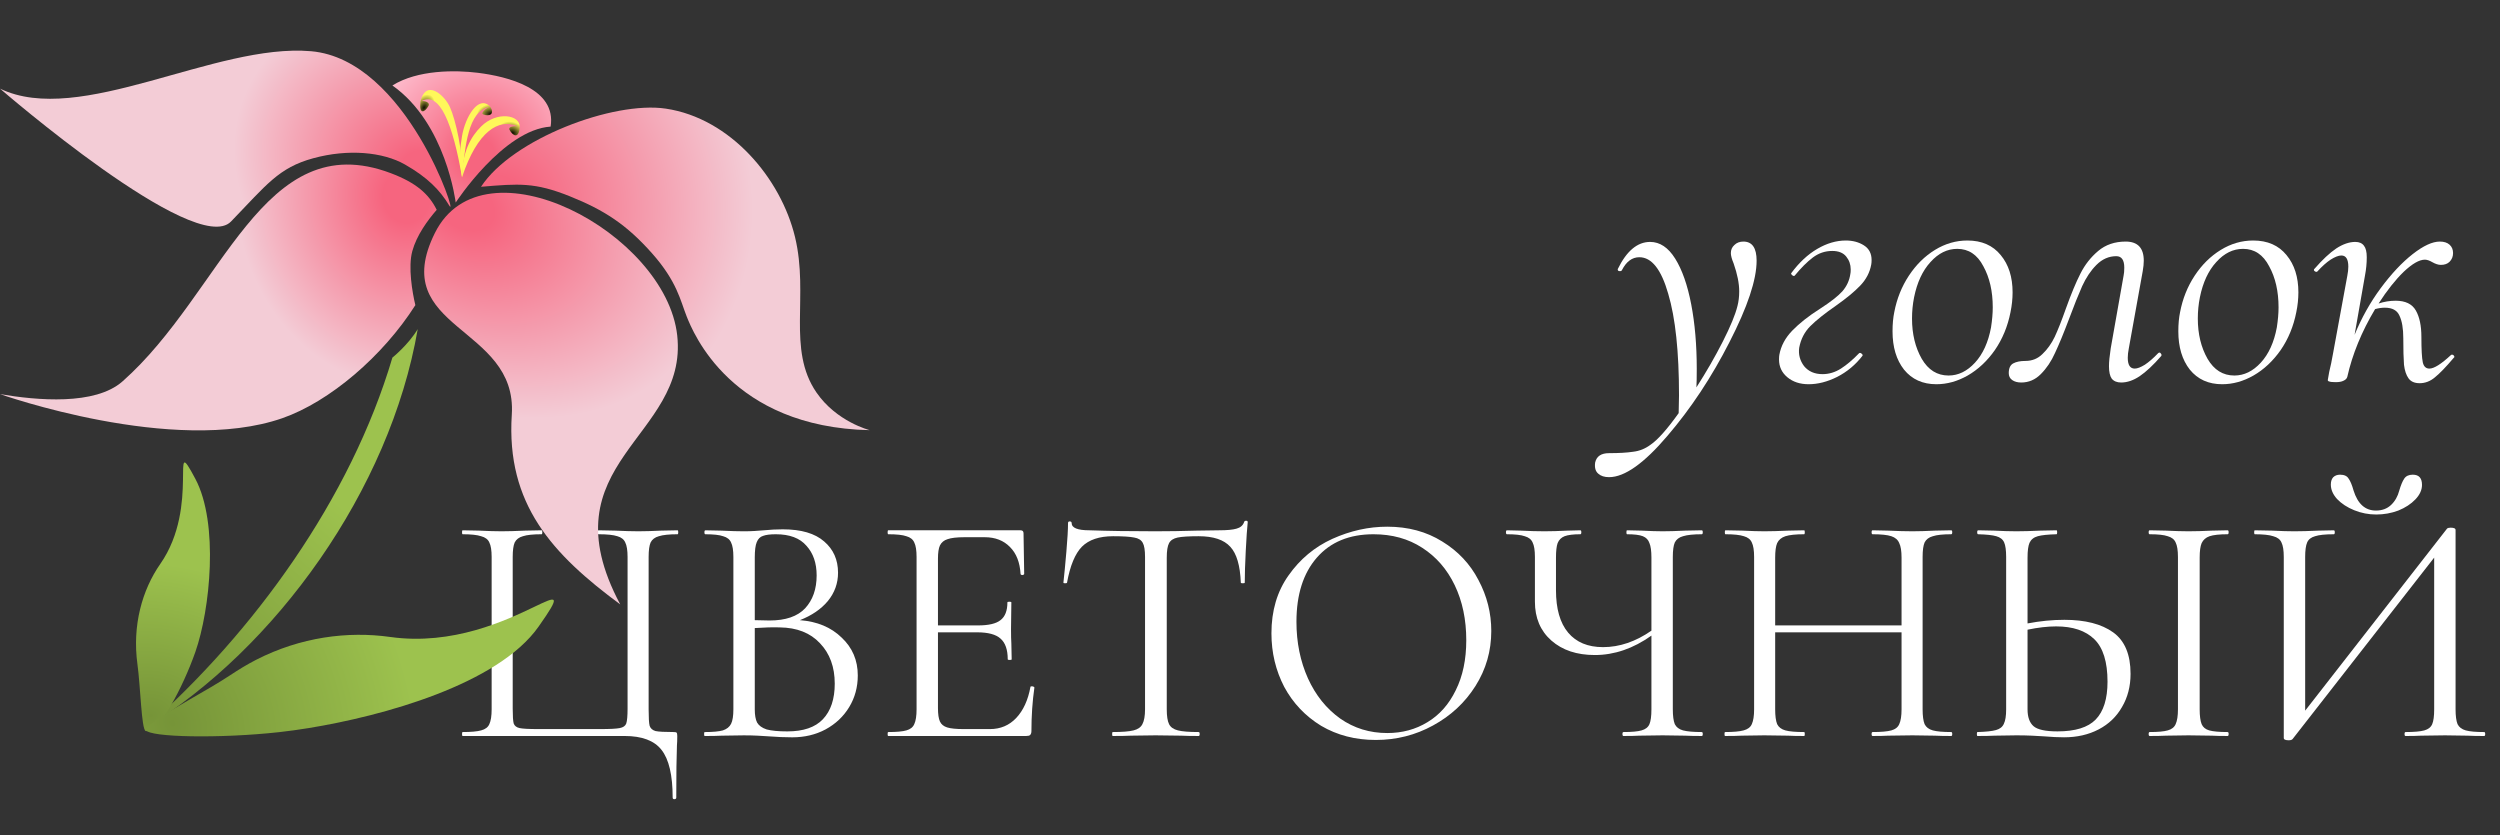
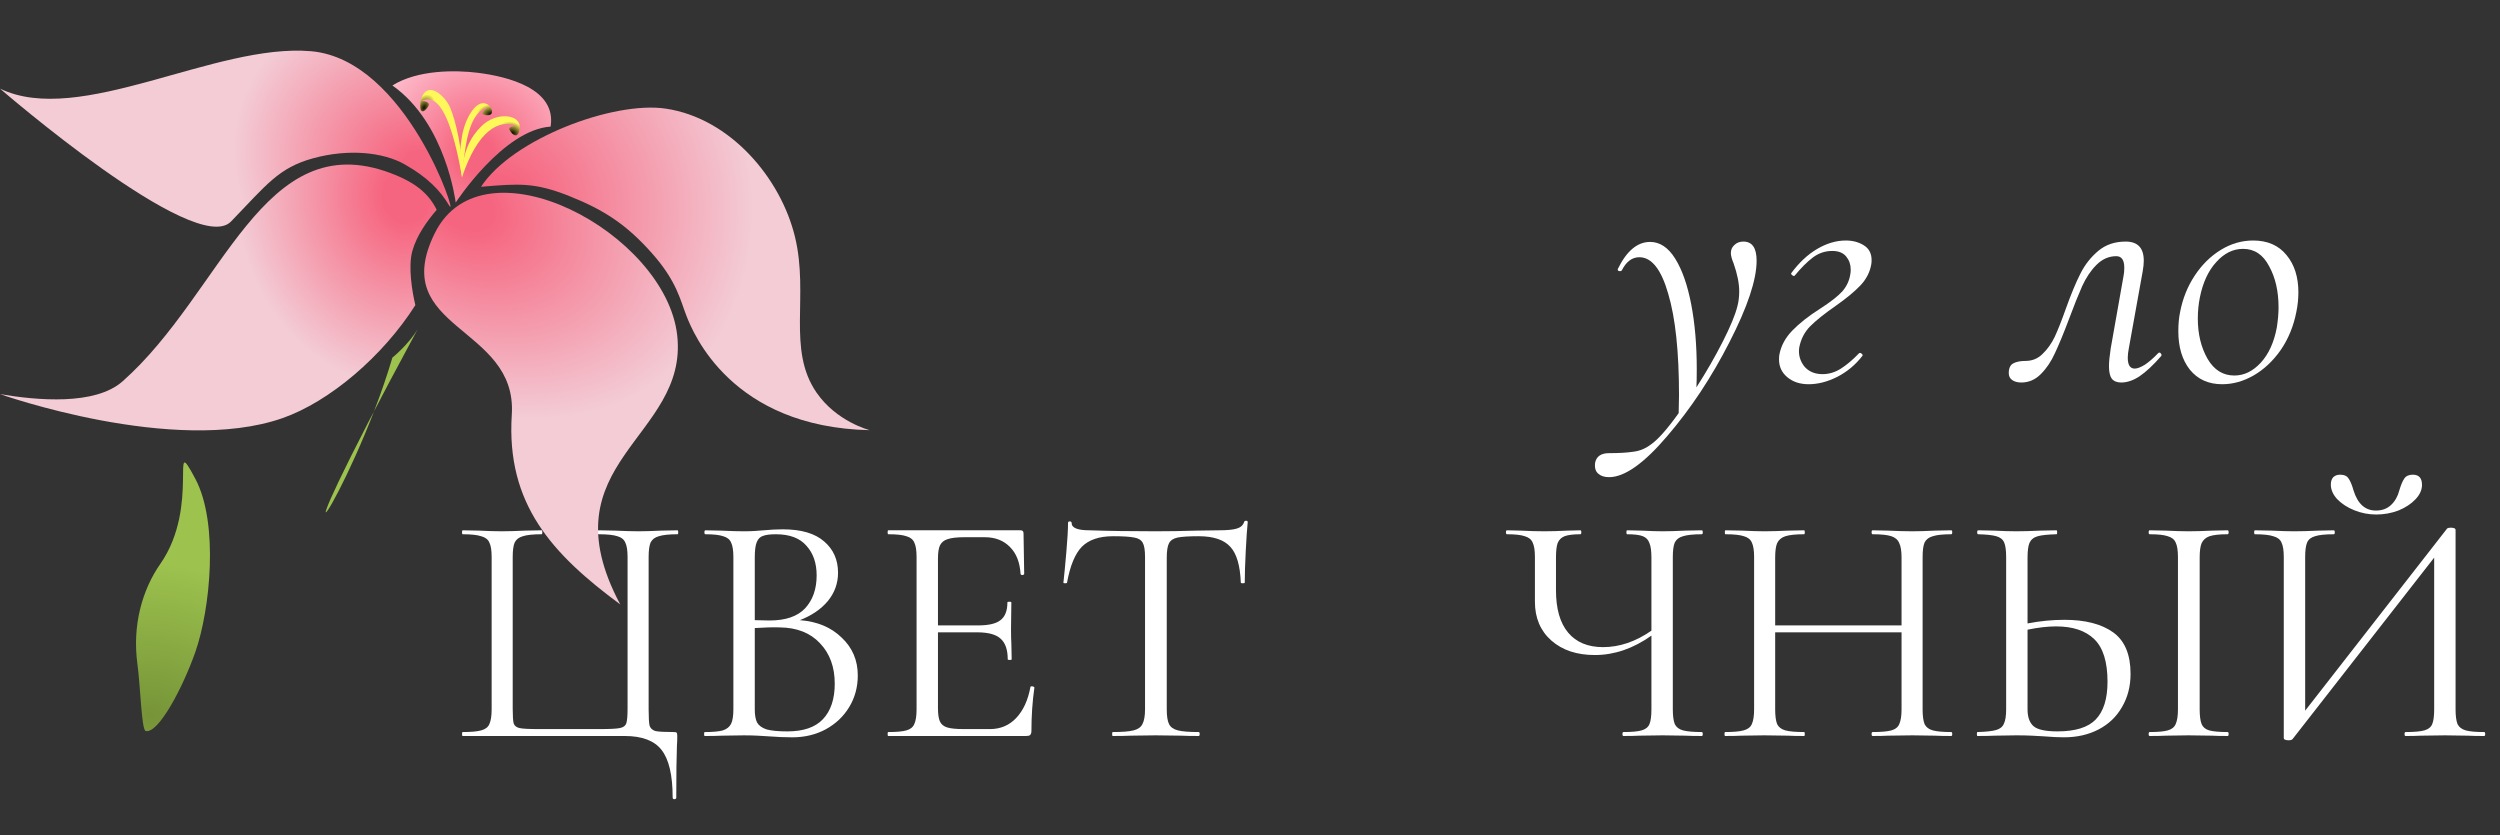
<svg xmlns="http://www.w3.org/2000/svg" width="395" height="132" viewBox="0 0 395 132" fill="none">
  <rect x="0" y="0" width="395" height="132" fill="#333333" stroke="none" />
  <path d="M375.448 81.292C374.235 81.292 373.074 81.067 371.964 80.616C370.855 80.165 369.954 79.576 369.26 78.848C368.602 78.12 368.272 77.357 368.272 76.56C368.272 76.075 368.394 75.693 368.636 75.416C368.914 75.139 369.278 75 369.728 75C370.387 75 370.838 75.208 371.08 75.624C371.358 76.005 371.618 76.629 371.86 77.496C372.519 79.611 373.698 80.668 375.396 80.668C376.367 80.668 377.164 80.373 377.788 79.784C378.412 79.195 378.846 78.432 379.088 77.496C379.331 76.664 379.591 76.04 379.868 75.624C380.146 75.208 380.596 75 381.22 75C382.191 75 382.676 75.537 382.676 76.612C382.676 77.409 382.33 78.172 381.636 78.9C380.943 79.628 380.042 80.217 378.932 80.668C377.823 81.084 376.662 81.292 375.448 81.292ZM392.504 115.664C392.608 115.664 392.66 115.768 392.66 115.976C392.66 116.184 392.608 116.288 392.504 116.288C391.43 116.288 390.563 116.271 389.904 116.236L386.316 116.184L382.52 116.236C381.896 116.271 381.082 116.288 380.076 116.288C379.972 116.288 379.92 116.184 379.92 115.976C379.92 115.768 379.972 115.664 380.076 115.664C381.428 115.664 382.416 115.577 383.04 115.404C383.664 115.231 384.08 114.901 384.288 114.416C384.496 113.931 384.6 113.151 384.6 112.076V88.104L362.24 116.756C362.136 116.895 361.928 116.964 361.616 116.964C361.096 116.964 360.836 116.843 360.836 116.6V88C360.836 86.96 360.715 86.197 360.472 85.712C360.264 85.227 359.831 84.897 359.172 84.724C358.548 84.516 357.578 84.412 356.26 84.412C356.191 84.412 356.156 84.308 356.156 84.1C356.156 83.892 356.191 83.788 356.26 83.788L358.964 83.84C360.42 83.909 361.599 83.944 362.5 83.944C363.506 83.944 364.771 83.909 366.296 83.84L368.74 83.788C368.844 83.788 368.896 83.892 368.896 84.1C368.896 84.308 368.844 84.412 368.74 84.412C367.388 84.412 366.4 84.516 365.776 84.724C365.152 84.897 364.736 85.227 364.528 85.712C364.32 86.197 364.216 86.96 364.216 88V112.284L386.628 83.528C386.732 83.424 386.923 83.372 387.2 83.372C387.72 83.372 387.98 83.493 387.98 83.736V112.076C387.98 113.116 388.084 113.896 388.292 114.416C388.535 114.901 388.968 115.231 389.592 115.404C390.216 115.577 391.187 115.664 392.504 115.664Z" fill="white" />
  <path d="M326.176 97.931C329.469 97.931 332.034 98.59 333.872 99.907C335.709 101.224 336.628 103.408 336.628 106.459C336.628 108.435 336.177 110.186 335.276 111.711C334.409 113.236 333.178 114.415 331.584 115.247C329.989 116.079 328.169 116.495 326.124 116.495C325.222 116.495 324.148 116.443 322.9 116.339C322.414 116.304 321.79 116.27 321.028 116.235C320.3 116.2 319.485 116.183 318.584 116.183L315.152 116.235C314.493 116.27 313.592 116.287 312.448 116.287C312.378 116.287 312.344 116.183 312.344 115.975C312.344 115.767 312.378 115.663 312.448 115.663C313.765 115.628 314.736 115.524 315.36 115.351C315.984 115.178 316.4 114.848 316.608 114.363C316.85 113.878 316.972 113.115 316.972 112.075V87.999C316.972 86.959 316.868 86.196 316.66 85.711C316.452 85.226 316.036 84.896 315.412 84.723C314.822 84.55 313.869 84.446 312.552 84.411C312.448 84.411 312.396 84.307 312.396 84.099C312.396 83.891 312.448 83.787 312.552 83.787L315.048 83.839C316.434 83.908 317.613 83.943 318.584 83.943C319.589 83.943 320.854 83.908 322.38 83.839L324.928 83.787C324.997 83.787 325.032 83.891 325.032 84.099C325.032 84.307 324.997 84.411 324.928 84.411C323.576 84.446 322.588 84.55 321.964 84.723C321.34 84.896 320.906 85.243 320.664 85.763C320.456 86.248 320.352 87.028 320.352 88.103V98.503C322.328 98.122 324.269 97.931 326.176 97.931ZM351.968 115.663C352.072 115.663 352.124 115.767 352.124 115.975C352.124 116.183 352.072 116.287 351.968 116.287C350.928 116.287 350.096 116.27 349.472 116.235L345.78 116.183L342.192 116.235C341.568 116.27 340.718 116.287 339.644 116.287C339.54 116.287 339.488 116.183 339.488 115.975C339.488 115.767 339.54 115.663 339.644 115.663C340.961 115.663 341.914 115.576 342.504 115.403C343.128 115.23 343.544 114.9 343.752 114.415C343.994 113.895 344.116 113.115 344.116 112.075V87.999C344.116 86.959 343.994 86.196 343.752 85.711C343.544 85.226 343.128 84.896 342.504 84.723C341.914 84.515 340.961 84.411 339.644 84.411C339.54 84.411 339.488 84.307 339.488 84.099C339.488 83.891 339.54 83.787 339.644 83.787L342.192 83.839C343.648 83.908 344.844 83.943 345.78 83.943C346.82 83.943 348.068 83.908 349.524 83.839L351.968 83.787C352.072 83.787 352.124 83.891 352.124 84.099C352.124 84.307 352.072 84.411 351.968 84.411C350.685 84.411 349.732 84.515 349.108 84.723C348.518 84.931 348.102 85.295 347.86 85.815C347.652 86.3 347.548 87.063 347.548 88.103V112.075C347.548 113.115 347.652 113.895 347.86 114.415C348.068 114.9 348.466 115.23 349.056 115.403C349.68 115.576 350.65 115.663 351.968 115.663ZM325.084 115.559C327.892 115.559 329.902 114.935 331.116 113.687C332.364 112.404 332.988 110.411 332.988 107.707C332.988 104.587 332.294 102.351 330.908 100.999C329.521 99.647 327.51 98.971 324.876 98.971C323.524 98.971 322.016 99.144 320.352 99.491V112.075C320.352 113.288 320.664 114.172 321.288 114.727C321.912 115.282 323.177 115.559 325.084 115.559Z" fill="white" />
  <path d="M308.297 115.663C308.401 115.663 308.453 115.767 308.453 115.975C308.453 116.183 308.401 116.287 308.297 116.287C307.222 116.287 306.373 116.27 305.749 116.235L302.161 116.183L298.313 116.235C297.723 116.27 296.909 116.287 295.869 116.287C295.765 116.287 295.713 116.183 295.713 115.975C295.713 115.767 295.765 115.663 295.869 115.663C297.221 115.663 298.209 115.576 298.833 115.403C299.457 115.23 299.873 114.9 300.081 114.415C300.323 113.895 300.445 113.115 300.445 112.075V99.907H280.477V112.075C280.477 113.115 280.581 113.895 280.789 114.415C281.031 114.9 281.465 115.23 282.089 115.403C282.713 115.576 283.701 115.663 285.053 115.663C285.122 115.663 285.157 115.767 285.157 115.975C285.157 116.183 285.122 116.287 285.053 116.287C283.978 116.287 283.129 116.27 282.505 116.235L278.761 116.183L275.173 116.235C274.549 116.27 273.682 116.287 272.573 116.287C272.503 116.287 272.469 116.183 272.469 115.975C272.469 115.767 272.503 115.663 272.573 115.663C273.89 115.663 274.861 115.576 275.485 115.403C276.143 115.23 276.577 114.9 276.785 114.415C277.027 113.895 277.149 113.115 277.149 112.075V87.999C277.149 86.959 277.027 86.196 276.785 85.711C276.577 85.226 276.161 84.896 275.537 84.723C274.913 84.515 273.942 84.411 272.625 84.411C272.555 84.411 272.521 84.307 272.521 84.099C272.521 83.891 272.555 83.787 272.625 83.787L275.277 83.839C276.733 83.908 277.894 83.943 278.761 83.943C279.766 83.943 281.031 83.908 282.557 83.839L285.053 83.787C285.122 83.787 285.157 83.891 285.157 84.099C285.157 84.307 285.122 84.411 285.053 84.411C283.735 84.411 282.747 84.515 282.089 84.723C281.465 84.931 281.031 85.295 280.789 85.815C280.581 86.3 280.477 87.063 280.477 88.103V98.815H300.445V88.103C300.445 87.063 300.323 86.3 300.081 85.815C299.873 85.295 299.457 84.931 298.833 84.723C298.209 84.515 297.221 84.411 295.869 84.411C295.765 84.411 295.713 84.307 295.713 84.099C295.713 83.891 295.765 83.787 295.869 83.787L298.313 83.839C299.838 83.908 301.121 83.943 302.161 83.943C303.097 83.943 304.293 83.908 305.749 83.839L308.297 83.787C308.401 83.787 308.453 83.891 308.453 84.099C308.453 84.307 308.401 84.411 308.297 84.411C306.979 84.411 306.009 84.515 305.385 84.723C304.761 84.896 304.327 85.226 304.085 85.711C303.877 86.196 303.773 86.959 303.773 87.999V112.075C303.773 113.115 303.877 113.895 304.085 114.415C304.327 114.9 304.761 115.23 305.385 115.403C306.009 115.576 306.979 115.663 308.297 115.663Z" fill="white" />
  <path d="M268.881 115.663C268.985 115.663 269.037 115.767 269.037 115.975C269.037 116.183 268.985 116.287 268.881 116.287C267.807 116.287 266.94 116.27 266.281 116.235L262.693 116.183L259.001 116.235C258.412 116.27 257.58 116.287 256.505 116.287C256.401 116.287 256.349 116.183 256.349 115.975C256.349 115.767 256.401 115.663 256.505 115.663C257.823 115.663 258.776 115.576 259.365 115.403C259.989 115.23 260.405 114.9 260.613 114.415C260.821 113.93 260.925 113.15 260.925 112.075V100.427C258.048 102.472 255.067 103.495 251.981 103.495C249.139 103.495 246.851 102.732 245.117 101.207C243.384 99.682 242.517 97.636 242.517 95.071V87.999C242.517 86.959 242.396 86.196 242.153 85.711C241.945 85.226 241.529 84.896 240.905 84.723C240.316 84.515 239.38 84.411 238.097 84.411C237.993 84.411 237.941 84.307 237.941 84.099C237.941 83.891 237.993 83.787 238.097 83.787L240.281 83.839C241.668 83.908 242.916 83.943 244.025 83.943C245.065 83.943 246.279 83.908 247.665 83.839L249.693 83.787C249.797 83.787 249.849 83.891 249.849 84.099C249.849 84.307 249.797 84.411 249.693 84.411C248.584 84.411 247.752 84.515 247.197 84.723C246.677 84.931 246.313 85.295 246.105 85.815C245.932 86.3 245.845 87.063 245.845 88.103V93.251C245.845 96.198 246.487 98.434 247.769 99.959C249.052 101.484 250.889 102.247 253.281 102.247C255.881 102.247 258.429 101.38 260.925 99.647V88.103C260.925 87.063 260.821 86.3 260.613 85.815C260.44 85.295 260.093 84.931 259.573 84.723C259.053 84.515 258.221 84.411 257.077 84.411C257.008 84.411 256.973 84.307 256.973 84.099C256.973 83.891 257.008 83.787 257.077 83.787L259.365 83.839C260.752 83.908 261.861 83.943 262.693 83.943C263.629 83.943 264.825 83.908 266.281 83.839L268.881 83.787C268.985 83.787 269.037 83.891 269.037 84.099C269.037 84.307 268.985 84.411 268.881 84.411C267.564 84.411 266.576 84.515 265.917 84.723C265.293 84.896 264.86 85.226 264.617 85.711C264.409 86.196 264.305 86.959 264.305 87.999V112.075C264.305 113.115 264.409 113.895 264.617 114.415C264.86 114.9 265.293 115.23 265.917 115.403C266.576 115.576 267.564 115.663 268.881 115.663Z" fill="white" />
-   <path d="M217.371 116.913C214.147 116.913 211.269 116.167 208.739 114.677C206.243 113.151 204.301 111.106 202.915 108.541C201.563 105.941 200.887 103.115 200.887 100.065C200.887 96.494 201.788 93.444 203.591 90.913C205.393 88.347 207.699 86.424 210.507 85.141C213.349 83.858 216.244 83.217 219.191 83.217C222.484 83.217 225.379 83.997 227.875 85.557C230.371 87.082 232.277 89.11 233.595 91.641C234.947 94.171 235.623 96.858 235.623 99.701C235.623 102.855 234.791 105.75 233.127 108.385C231.463 111.019 229.227 113.099 226.419 114.625C223.645 116.15 220.629 116.913 217.371 116.913ZM219.191 115.821C221.548 115.821 223.663 115.249 225.535 114.105C227.441 112.961 228.932 111.279 230.007 109.061C231.116 106.842 231.671 104.207 231.671 101.157C231.671 97.898 231.064 95.004 229.851 92.473C228.637 89.942 226.921 87.966 224.703 86.545C222.519 85.124 219.953 84.413 217.007 84.413C213.193 84.413 210.212 85.644 208.063 88.105C205.913 90.566 204.839 93.946 204.839 98.245C204.839 101.503 205.445 104.485 206.659 107.189C207.872 109.858 209.571 111.973 211.755 113.533C213.939 115.058 216.417 115.821 219.191 115.821Z" fill="white" />
  <path d="M175.872 84.723C173.688 84.723 172.041 85.278 170.932 86.387C169.857 87.497 169.077 89.386 168.592 92.055C168.592 92.125 168.488 92.159 168.28 92.159C168.106 92.159 168.02 92.125 168.02 92.055C168.158 90.807 168.314 89.178 168.488 87.167C168.661 85.157 168.748 83.649 168.748 82.643C168.748 82.47 168.834 82.383 169.008 82.383C169.216 82.383 169.32 82.47 169.32 82.643C169.32 83.406 170.256 83.787 172.128 83.787C175.074 83.891 178.558 83.943 182.58 83.943C184.625 83.943 186.792 83.909 189.08 83.839L192.616 83.787C193.864 83.787 194.782 83.701 195.372 83.527C195.996 83.354 196.394 83.007 196.568 82.487C196.602 82.349 196.706 82.279 196.88 82.279C197.053 82.279 197.14 82.349 197.14 82.487C197.036 83.493 196.932 85.018 196.828 87.063C196.724 89.109 196.672 90.773 196.672 92.055C196.672 92.125 196.568 92.159 196.36 92.159C196.152 92.159 196.048 92.125 196.048 92.055C195.944 89.351 195.389 87.462 194.384 86.387C193.378 85.278 191.714 84.723 189.392 84.723C187.832 84.723 186.722 84.793 186.064 84.931C185.405 85.07 184.954 85.365 184.712 85.815C184.469 86.266 184.348 87.029 184.348 88.103V112.075C184.348 113.15 184.469 113.93 184.712 114.415C184.954 114.901 185.422 115.23 186.116 115.403C186.809 115.577 187.901 115.663 189.392 115.663C189.496 115.663 189.548 115.767 189.548 115.975C189.548 116.183 189.496 116.287 189.392 116.287C188.248 116.287 187.329 116.27 186.636 116.235L182.58 116.183L178.68 116.235C177.986 116.27 177.033 116.287 175.82 116.287C175.75 116.287 175.716 116.183 175.716 115.975C175.716 115.767 175.75 115.663 175.82 115.663C177.31 115.663 178.402 115.577 179.096 115.403C179.789 115.23 180.257 114.901 180.5 114.415C180.777 113.895 180.916 113.115 180.916 112.075V87.999C180.916 86.925 180.794 86.179 180.552 85.763C180.309 85.313 179.858 85.035 179.2 84.931C178.541 84.793 177.432 84.723 175.872 84.723Z" fill="white" />
  <path d="M162.81 108.539C162.81 108.47 162.88 108.435 163.018 108.435C163.122 108.435 163.209 108.452 163.278 108.487C163.382 108.522 163.434 108.574 163.434 108.643C163.122 110.827 162.966 113.115 162.966 115.507C162.966 115.784 162.897 115.992 162.758 116.131C162.654 116.235 162.446 116.287 162.134 116.287H140.346C140.277 116.287 140.242 116.183 140.242 115.975C140.242 115.767 140.277 115.663 140.346 115.663C141.664 115.663 142.617 115.576 143.206 115.403C143.83 115.23 144.246 114.9 144.454 114.415C144.697 113.895 144.818 113.115 144.818 112.075V87.999C144.818 86.959 144.697 86.196 144.454 85.711C144.246 85.226 143.83 84.896 143.206 84.723C142.617 84.515 141.664 84.411 140.346 84.411C140.277 84.411 140.242 84.307 140.242 84.099C140.242 83.891 140.277 83.787 140.346 83.787H161.25C161.562 83.787 161.718 83.943 161.718 84.255L161.822 90.651C161.822 90.755 161.736 90.824 161.562 90.859C161.389 90.859 161.285 90.807 161.25 90.703C161.146 88.866 160.592 87.444 159.586 86.439C158.581 85.399 157.246 84.879 155.582 84.879H152.41C151.197 84.879 150.296 84.983 149.706 85.191C149.152 85.364 148.753 85.694 148.51 86.179C148.302 86.63 148.198 87.323 148.198 88.259V98.815H154.542C156.206 98.815 157.385 98.538 158.078 97.983C158.806 97.428 159.17 96.492 159.17 95.175C159.17 95.106 159.274 95.071 159.482 95.071C159.69 95.071 159.794 95.106 159.794 95.175L159.742 99.387C159.742 100.392 159.76 101.155 159.794 101.675L159.846 104.171C159.846 104.24 159.742 104.275 159.534 104.275C159.326 104.275 159.222 104.24 159.222 104.171C159.222 102.646 158.841 101.554 158.078 100.895C157.35 100.236 156.12 99.907 154.386 99.907H148.198V111.867C148.198 112.838 148.302 113.548 148.51 113.999C148.718 114.45 149.1 114.762 149.654 114.935C150.209 115.108 151.076 115.195 152.254 115.195H156.414C158.078 115.195 159.465 114.606 160.574 113.427C161.684 112.248 162.429 110.619 162.81 108.539Z" fill="white" />
  <path d="M126.378 97.985C129.117 98.193 131.318 99.112 132.982 100.741C134.681 102.335 135.53 104.329 135.53 106.721C135.53 108.558 135.079 110.222 134.178 111.713C133.277 113.203 132.029 114.382 130.434 115.249C128.874 116.081 127.123 116.497 125.182 116.497C124.038 116.497 122.79 116.445 121.438 116.341C120.953 116.306 120.381 116.271 119.722 116.237C119.063 116.202 118.335 116.185 117.538 116.185L114.002 116.237C113.378 116.271 112.494 116.289 111.35 116.289C111.281 116.289 111.246 116.185 111.246 115.977C111.246 115.769 111.281 115.665 111.35 115.665C112.633 115.665 113.586 115.578 114.21 115.405C114.834 115.197 115.267 114.85 115.51 114.365C115.753 113.879 115.874 113.117 115.874 112.077V88.001C115.874 86.961 115.753 86.198 115.51 85.713C115.302 85.228 114.886 84.898 114.262 84.725C113.673 84.517 112.737 84.413 111.454 84.413C111.35 84.413 111.298 84.309 111.298 84.101C111.298 83.893 111.35 83.789 111.454 83.789L114.002 83.841C115.458 83.91 116.637 83.945 117.538 83.945C118.162 83.945 118.734 83.927 119.254 83.893C119.809 83.858 120.277 83.823 120.658 83.789C121.733 83.685 122.738 83.633 123.674 83.633C126.586 83.633 128.77 84.274 130.226 85.557C131.682 86.805 132.41 88.451 132.41 90.497C132.41 92.161 131.873 93.651 130.798 94.969C129.723 96.251 128.25 97.257 126.378 97.985ZM122.582 84.413C121.681 84.413 121.005 84.499 120.554 84.673C120.103 84.811 119.774 85.141 119.566 85.661C119.358 86.146 119.254 86.961 119.254 88.105V97.985L121.594 98.037C124.125 98.037 125.997 97.395 127.21 96.113C128.423 94.796 129.03 93.062 129.03 90.913C129.03 88.972 128.493 87.412 127.418 86.233C126.378 85.019 124.766 84.413 122.582 84.413ZM124.402 115.561C126.933 115.561 128.805 114.919 130.018 113.637C131.266 112.319 131.89 110.447 131.89 108.021C131.89 105.386 131.11 103.254 129.55 101.625C128.025 99.996 125.91 99.163 123.206 99.129C122.097 99.094 120.779 99.129 119.254 99.233V112.077C119.254 112.978 119.375 113.671 119.618 114.157C119.895 114.642 120.398 115.006 121.126 115.249C121.889 115.457 122.981 115.561 124.402 115.561Z" fill="white" />
  <path d="M106.28 126.011C106.28 122.475 105.691 119.962 104.512 118.471C103.368 117.015 101.427 116.287 98.688 116.287H73.104C73.035 116.287 73 116.183 73 115.975C73 115.767 73.035 115.663 73.104 115.663C74.421 115.663 75.392 115.576 76.016 115.403C76.675 115.23 77.108 114.9 77.316 114.415C77.559 113.895 77.68 113.115 77.68 112.075V87.999C77.68 86.959 77.559 86.196 77.316 85.711C77.108 85.226 76.675 84.896 76.016 84.723C75.392 84.515 74.421 84.411 73.104 84.411C73.035 84.411 73 84.307 73 84.099C73 83.891 73.035 83.787 73.104 83.787L75.704 83.839C77.16 83.908 78.339 83.943 79.24 83.943C80.211 83.943 81.459 83.908 82.984 83.839L85.584 83.787C85.653 83.787 85.688 83.891 85.688 84.099C85.688 84.307 85.653 84.411 85.584 84.411C84.232 84.411 83.244 84.515 82.62 84.723C81.996 84.896 81.563 85.226 81.32 85.711C81.112 86.196 81.008 86.959 81.008 87.999V111.971C81.008 113.15 81.06 113.93 81.164 114.311C81.303 114.692 81.615 114.935 82.1 115.039C82.585 115.143 83.573 115.195 85.064 115.195H94.788C96.348 115.195 97.388 115.143 97.908 115.039C98.463 114.935 98.809 114.692 98.948 114.311C99.087 113.895 99.156 113.115 99.156 111.971V87.999C99.156 86.959 99.035 86.196 98.792 85.711C98.584 85.226 98.168 84.896 97.544 84.723C96.92 84.515 95.932 84.411 94.58 84.411C94.476 84.411 94.424 84.307 94.424 84.099C94.424 83.891 94.476 83.787 94.58 83.787L97.18 83.839C98.705 83.908 99.936 83.943 100.872 83.943C101.808 83.943 103.004 83.908 104.46 83.839L107.06 83.787C107.129 83.787 107.164 83.891 107.164 84.099C107.164 84.307 107.129 84.411 107.06 84.411C105.743 84.411 104.755 84.515 104.096 84.723C103.472 84.896 103.039 85.226 102.796 85.711C102.588 86.196 102.484 86.959 102.484 87.999V112.075C102.484 113.392 102.536 114.259 102.64 114.675C102.779 115.091 103.091 115.368 103.576 115.507C104.061 115.611 105.015 115.663 106.436 115.663C106.713 115.663 106.869 115.698 106.904 115.767C106.973 115.836 107.008 116.01 107.008 116.287C107.008 116.876 106.991 117.379 106.956 117.795C106.887 119.528 106.852 122.267 106.852 126.011C106.852 126.184 106.748 126.271 106.54 126.271C106.367 126.271 106.28 126.184 106.28 126.011Z" fill="white" />
-   <path d="M62 56.5C62 56.5 64.5 54.5 66 52C61.613 77.443 43.5 102.5 23 115C40.1 99.884 55.381 78.875 62 56.5Z" fill="url(#paint0_radial_1157_1171)" />
+   <path d="M62 56.5C62 56.5 64.5 54.5 66 52C40.1 99.884 55.381 78.875 62 56.5Z" fill="url(#paint0_radial_1157_1171)" />
  <path d="M21.716 104.954C22.2 108.482 22.34 115.139 23.003 115.5C25 116 28.882 108.676 30.87 103C33.209 96.319 34.603 82.694 30.87 75.665C26.614 67.653 31.747 79.908 25.324 89.104C22.477 93.181 20.873 98.815 21.716 104.954Z" fill="url(#paint1_radial_1157_1171)" />
-   <path d="M40.49 104.236C47.496 100.66 54.928 99.692 61.664 100.642C71.56 102.038 80.079 97.959 84.427 95.877C88.017 94.158 88.763 93.801 85.093 99.01C78.678 108.116 60.553 113.12 48.745 115.04C47.201 115.291 45.651 115.508 44.096 115.68C34.681 116.716 23.629 116.492 23.061 115.36C23.061 114.636 26.448 112.542 30.09 110.45C32.258 109.204 34.539 107.893 36.298 106.73C37.657 105.831 39.037 104.978 40.49 104.236Z" fill="url(#paint2_radial_1157_1171)" />
  <path d="M86.999 20.003C87.954 13.973 80.153 12.086 75.5 11.502C72 11.063 66 11.002 62 13.504C70.5 19.502 72 32.002 72 32.002C72 32.002 79.5 20.502 86.999 20.003Z" fill="url(#paint3_radial_1157_1171)" />
  <path d="M49.152 8.093C33.981 6.773 12.588 20.105 0 14.002C0 14.002 30.905 40.779 36.5 35C42.095 29.221 43.996 26.503 49.498 25.001C55 23.5 60.498 24.001 63.998 26.001C67.498 28.001 69.498 30.001 70.998 32.501C72.498 35.001 64.322 9.412 49.152 8.093Z" fill="url(#paint4_radial_1157_1171)" />
  <path d="M125.615 37.459C123.382 28.174 115.408 18.684 105.188 17.163C96.902 15.931 80.958 21.932 76 29.512C81.996 29.002 84.5 28.8 90 31C95.5 33.2 99 35.5 103 40C107 44.5 107.5 47.512 108.5 50.012C109.5 52.512 115.5 67.502 137.418 67.966C137.418 67.966 132.19 66.654 129 62.012C124.315 55.194 127.848 46.743 125.615 37.459Z" fill="url(#paint5_radial_1157_1171)" />
  <path d="M44.58 66.084C27.482 72.02 0 62.268 0 62.268C5.862 63.271 15.023 64.089 19.357 60.259C35.263 46.203 41.498 19.715 61.737 27.358C65.792 28.889 67.772 30.674 69 33.154C67.554 34.82 65.833 37.17 65.144 39.679C64.456 42.189 65.144 46.205 65.626 48.212C60.503 56.279 52.06 63.487 44.58 66.084Z" fill="url(#paint6_radial_1157_1171)" />
  <path d="M68.72 36.797C76.365 21.444 105.208 36.798 107.001 52.999C108.793 69.199 86 73 98 95.5C87.293 87.583 79.947 79.673 80.864 65.518C81.781 51.364 61.075 52.15 68.72 36.797Z" fill="url(#paint7_radial_1157_1171)" />
  <path d="M80.5 20.5C80.241 19.982 81.315 19.87 81.842 19.97C78.797 18.621 75.427 20.718 73 27.999C73 23.998 74.419 21.579 76 19.999C78.5 17.5 82.234 18.132 82.115 20.1C82 22 81 21.5 80.5 20.5Z" fill="url(#paint8_radial_1157_1171)" />
  <path d="M76.341 18.078C75.857 17.886 76.829 17.09 77.273 16.901C73.944 17.563 73.491 23.089 73.001 28C72.501 24.999 72.67 23.472 72.999 21.5C73.5 18.5 75.624 14.878 77.459 16.87C78.253 18.154 77.212 18.423 76.341 18.078Z" fill="url(#paint9_radial_1157_1171)" />
  <path d="M67.705 16.734C68.035 16.155 66.998 15.89 66.584 15.982C69.471 14.351 71.533 19.546 73 28C73.2 24.059 71.977 18.93 71.094 16.933C70.262 15.052 67.284 12.361 66.428 16.076C66.189 18.195 67.111 17.774 67.705 16.734Z" fill="url(#paint10_radial_1157_1171)" />
-   <path d="M387.254 56.092C387.291 56.056 387.346 56.037 387.419 56.037C387.565 56.037 387.675 56.111 387.749 56.257C387.822 56.367 387.804 56.459 387.694 56.532C386.484 57.962 385.494 58.988 384.725 59.611C383.992 60.234 383.185 60.546 382.305 60.546C381.499 60.546 380.912 60.289 380.546 59.776C380.179 59.263 379.941 58.548 379.831 57.632C379.758 56.679 379.721 55.286 379.721 53.453C379.721 51.914 379.52 50.722 379.116 49.879C378.75 49.036 377.98 48.615 376.807 48.615C376.331 48.615 375.817 48.688 375.268 48.835C373.142 52.39 371.675 55.964 370.869 59.556C370.796 59.813 370.594 60.014 370.264 60.161C369.971 60.308 369.568 60.381 369.054 60.381C368.541 60.381 368.193 60.344 368.01 60.271C367.863 60.234 367.79 60.161 367.79 60.051L368.01 58.787C368.23 57.907 368.431 56.935 368.615 55.873L370.869 43.611C370.979 43.062 371.034 42.567 371.034 42.127C371.034 40.954 370.667 40.367 369.934 40.367C369.494 40.367 368.926 40.587 368.23 41.027C367.57 41.467 366.873 42.09 366.14 42.897C366.104 42.933 366.049 42.952 365.975 42.952C365.865 42.952 365.756 42.897 365.646 42.786C365.572 42.64 365.591 42.53 365.701 42.457C366.947 41.027 368.083 39.964 369.109 39.268C370.172 38.571 371.181 38.223 372.134 38.223C372.757 38.223 373.215 38.425 373.508 38.828C373.801 39.194 373.948 39.799 373.948 40.642C373.948 41.595 373.856 42.548 373.673 43.501L372.024 52.903C373.123 50.228 374.498 47.772 376.147 45.536C377.833 43.263 379.52 41.467 381.206 40.147C382.892 38.828 384.321 38.168 385.494 38.168C386.154 38.168 386.667 38.333 387.034 38.663C387.4 38.993 387.584 39.433 387.584 39.982C387.584 40.532 387.4 40.99 387.034 41.357C386.704 41.687 386.246 41.852 385.659 41.852C385.256 41.852 384.798 41.705 384.285 41.412C383.845 41.155 383.46 41.027 383.13 41.027C382.25 41.027 381.132 41.669 379.776 42.952C378.457 44.234 377.137 45.902 375.817 47.955C376.697 47.662 377.595 47.515 378.512 47.515C380.051 47.515 381.114 48.028 381.701 49.055C382.287 50.081 382.58 51.474 382.58 53.233C382.58 55.213 382.654 56.551 382.8 57.247C382.947 57.907 383.295 58.237 383.845 58.237C384.578 58.237 385.714 57.522 387.254 56.092Z" fill="white" />
  <path d="M351.104 60.708C348.941 60.708 347.237 59.938 345.99 58.399C344.781 56.859 344.176 54.843 344.176 52.351C344.176 51.214 344.267 50.206 344.451 49.327C344.854 47.2 345.624 45.276 346.76 43.553C347.896 41.831 349.271 40.474 350.884 39.484C352.497 38.495 354.201 38 355.997 38C358.27 38 360.029 38.77 361.275 40.309C362.522 41.812 363.145 43.773 363.145 46.193C363.145 47.219 363.035 48.264 362.815 49.327C362.375 51.562 361.55 53.56 360.341 55.32C359.131 57.042 357.702 58.38 356.052 59.333C354.439 60.25 352.79 60.708 351.104 60.708ZM353.028 59.333C354.568 59.333 355.96 58.655 357.207 57.299C358.453 55.943 359.296 54.092 359.736 51.746C359.919 50.573 360.011 49.51 360.011 48.557C360.011 46.028 359.516 43.865 358.526 42.069C357.573 40.236 356.199 39.32 354.403 39.32C352.826 39.32 351.415 40.016 350.169 41.409C348.923 42.765 348.061 44.616 347.585 46.962C347.365 48.062 347.255 49.18 347.255 50.316C347.255 52.772 347.768 54.898 348.794 56.694C349.821 58.454 351.232 59.333 353.028 59.333Z" fill="white" />
  <path d="M319.362 60.436C318.776 60.436 318.299 60.308 317.933 60.051C317.566 59.795 317.383 59.428 317.383 58.952C317.383 58.182 317.621 57.669 318.098 57.412C318.574 57.155 319.216 57.027 320.022 57.027C321.085 57.027 321.983 56.661 322.716 55.928C323.486 55.194 324.127 54.296 324.641 53.233C325.154 52.134 325.74 50.649 326.4 48.78C327.243 46.434 328.013 44.583 328.709 43.226C329.406 41.834 330.34 40.642 331.513 39.653C332.686 38.663 334.134 38.168 335.857 38.168C337.763 38.168 338.716 39.176 338.716 41.192C338.716 41.669 338.661 42.218 338.551 42.842L336.352 55.048C336.242 55.598 336.187 56.092 336.187 56.532C336.187 57.669 336.554 58.237 337.287 58.237C337.69 58.237 338.221 58.035 338.881 57.632C339.541 57.192 340.237 56.587 340.971 55.818C341.044 55.744 341.117 55.708 341.19 55.708C341.3 55.708 341.392 55.781 341.465 55.928C341.539 56.037 341.539 56.147 341.465 56.257C340.219 57.687 339.083 58.75 338.056 59.446C337.067 60.106 336.095 60.436 335.142 60.436C334.483 60.436 333.988 60.234 333.658 59.831C333.365 59.428 333.218 58.768 333.218 57.852C333.218 57.192 333.31 56.257 333.493 55.048L335.527 43.556C335.601 43.226 335.637 42.805 335.637 42.292C335.637 41.082 335.216 40.477 334.373 40.477C333.2 40.477 332.155 40.935 331.239 41.852C330.359 42.732 329.607 43.849 328.984 45.206C328.398 46.525 327.701 48.267 326.895 50.429C326.052 52.665 325.319 54.443 324.696 55.763C324.109 57.082 323.358 58.2 322.441 59.117C321.562 59.996 320.535 60.436 319.362 60.436Z" fill="white" />
-   <path d="M305.947 60.708C303.785 60.708 302.08 59.938 300.834 58.399C299.624 56.859 299.02 54.843 299.02 52.351C299.02 51.214 299.111 50.206 299.294 49.327C299.698 47.2 300.467 45.276 301.604 43.553C302.74 41.831 304.115 40.474 305.727 39.484C307.34 38.495 309.045 38 310.841 38C313.114 38 314.873 38.77 316.119 40.309C317.366 41.812 317.989 43.773 317.989 46.193C317.989 47.219 317.879 48.264 317.659 49.327C317.219 51.562 316.394 53.56 315.185 55.32C313.975 57.042 312.545 58.38 310.896 59.333C309.283 60.25 307.634 60.708 305.947 60.708ZM307.872 59.333C309.411 59.333 310.804 58.655 312.05 57.299C313.297 55.943 314.14 54.092 314.58 51.746C314.763 50.573 314.855 49.51 314.855 48.557C314.855 46.028 314.36 43.865 313.37 42.069C312.417 40.236 311.042 39.32 309.246 39.32C307.67 39.32 306.259 40.016 305.013 41.409C303.766 42.765 302.905 44.616 302.428 46.962C302.209 48.062 302.099 49.18 302.099 50.316C302.099 52.772 302.612 54.898 303.638 56.694C304.664 58.454 306.076 59.333 307.872 59.333Z" fill="white" />
  <path d="M285.759 60.708C284.403 60.708 283.285 60.341 282.406 59.608C281.526 58.875 281.086 57.941 281.086 56.804C281.086 56.474 281.104 56.218 281.141 56.034C281.398 54.642 282.076 53.377 283.175 52.241C284.312 51.068 285.778 49.913 287.574 48.777C289.223 47.714 290.396 46.797 291.093 46.028C291.789 45.221 292.211 44.305 292.357 43.278C292.394 43.132 292.412 42.894 292.412 42.564C292.412 41.794 292.174 41.116 291.698 40.529C291.221 39.943 290.488 39.65 289.498 39.65C288.362 39.65 287.336 39.998 286.419 40.694C285.503 41.391 284.55 42.344 283.56 43.553L283.45 43.608C283.34 43.608 283.23 43.553 283.12 43.443C283.01 43.333 282.974 43.242 283.01 43.168C284.257 41.482 285.631 40.199 287.134 39.32C288.637 38.44 290.14 38 291.643 38C292.742 38 293.695 38.257 294.502 38.77C295.308 39.283 295.711 40.053 295.711 41.079C295.711 41.372 295.693 41.611 295.656 41.794C295.436 43.04 294.85 44.158 293.897 45.148C292.981 46.101 291.716 47.145 290.103 48.282C288.307 49.528 286.951 50.609 286.034 51.526C285.118 52.442 284.532 53.578 284.275 54.935C284.128 55.998 284.385 56.969 285.045 57.849C285.741 58.692 286.713 59.114 287.959 59.114C288.985 59.114 289.957 58.82 290.873 58.234C291.789 57.647 292.742 56.841 293.732 55.815C293.769 55.778 293.824 55.76 293.897 55.76C294.007 55.76 294.099 55.815 294.172 55.925C294.282 55.998 294.319 56.089 294.282 56.199C293.182 57.629 291.844 58.747 290.268 59.553C288.729 60.323 287.226 60.708 285.759 60.708Z" fill="white" />
  <path d="M275.456 38.168C276.849 38.168 277.545 39.176 277.545 41.192C277.545 44.198 276.116 48.486 273.256 54.058C270.434 59.593 267.172 64.523 263.469 68.849C259.767 73.21 256.688 75.391 254.232 75.391C253.499 75.391 252.931 75.208 252.528 74.842C252.088 74.475 251.923 73.889 252.033 73.082C252.253 72.093 252.986 71.598 254.232 71.598C255.808 71.598 257.073 71.524 258.026 71.378C259.016 71.268 259.932 70.901 260.775 70.278C261.912 69.508 263.396 67.841 265.229 65.275L265.284 62.47C265.284 55.579 264.716 50.228 263.579 46.415C262.48 42.567 260.959 40.642 259.016 40.642C257.88 40.642 256.963 41.32 256.267 42.677C256.23 42.786 256.12 42.842 255.937 42.842C255.68 42.842 255.57 42.732 255.607 42.512C257 39.653 258.704 38.223 260.72 38.223C262.26 38.223 263.579 39.103 264.679 40.862C265.779 42.622 266.622 45.023 267.208 48.065C267.795 51.107 268.088 54.516 268.088 58.292C268.088 59.575 268.07 60.546 268.033 61.206C269.609 58.75 271.002 56.331 272.212 53.948C273.421 51.566 274.191 49.696 274.521 48.34C274.704 47.643 274.796 46.874 274.796 46.031C274.796 44.784 274.503 43.318 273.916 41.632C273.623 40.935 273.476 40.386 273.476 39.982C273.476 39.469 273.66 39.048 274.026 38.718C274.393 38.351 274.869 38.168 275.456 38.168Z" fill="white" />
  <defs>
    <radialGradient id="paint0_radial_1157_1171" cx="0" cy="0" r="1" gradientUnits="userSpaceOnUse" gradientTransform="translate(25.462 112.44) rotate(-57.986) scale(43.154 49.575)">
      <stop stop-color="#769438" />
      <stop offset="1" stop-color="#9DC24E" />
    </radialGradient>
    <radialGradient id="paint1_radial_1157_1171" cx="0" cy="0" r="1" gradientUnits="userSpaceOnUse" gradientTransform="translate(23.785 113.034) rotate(-84.043) scale(24.021 30.568)">
      <stop stop-color="#769438" />
      <stop offset="1" stop-color="#9DC24E" />
    </radialGradient>
    <radialGradient id="paint2_radial_1157_1171" cx="0" cy="0" r="1" gradientUnits="userSpaceOnUse" gradientTransform="translate(27.289 114.328) rotate(-19.649) scale(37.61 47.453)">
      <stop stop-color="#769438" />
      <stop offset="1" stop-color="#9DC24E" />
    </radialGradient>
    <radialGradient id="paint3_radial_1157_1171" cx="0" cy="0" r="1" gradientUnits="userSpaceOnUse" gradientTransform="translate(75.483 24.599) rotate(-73.826) scale(41.124 38.719)">
      <stop offset="0.069" stop-color="#F6657F" />
      <stop offset="0.554" stop-color="#FFD3E1" />
    </radialGradient>
    <radialGradient id="paint4_radial_1157_1171" cx="0" cy="0" r="1" gradientUnits="userSpaceOnUse" gradientTransform="translate(67.099 27.17) rotate(-154.548) scale(55.949 46.89)">
      <stop offset="0.069" stop-color="#F6657F" />
      <stop offset="0.554" stop-color="#F3CCD6" />
    </radialGradient>
    <radialGradient id="paint5_radial_1157_1171" cx="0" cy="0" r="1" gradientUnits="userSpaceOnUse" gradientTransform="translate(78.085 32.794) rotate(25.718) scale(74.07 72.738)">
      <stop offset="0.069" stop-color="#F6657F" />
      <stop offset="0.554" stop-color="#F3CCD6" />
    </radialGradient>
    <radialGradient id="paint6_radial_1157_1171" cx="0" cy="0" r="1" gradientUnits="userSpaceOnUse" gradientTransform="translate(64.181 31.145) rotate(172.45) scale(53.48 60.357)">
      <stop offset="0.069" stop-color="#F6657F" />
      <stop offset="0.502" stop-color="#F3CCD6" />
    </radialGradient>
    <radialGradient id="paint7_radial_1157_1171" cx="0" cy="0" r="1" gradientUnits="userSpaceOnUse" gradientTransform="translate(73.5 32.5) rotate(30.376) scale(72.335 52.172)">
      <stop offset="0.069" stop-color="#F6657F" />
      <stop offset="0.579" stop-color="#F3CCD6" />
    </radialGradient>
    <radialGradient id="paint8_radial_1157_1171" cx="0" cy="0" r="1" gradientUnits="userSpaceOnUse" gradientTransform="translate(81 21) rotate(-153.435) scale(4.472 3.248)">
      <stop stop-color="#100C00" />
      <stop offset="0.515" stop-color="#FFF85A" />
    </radialGradient>
    <radialGradient id="paint9_radial_1157_1171" cx="0" cy="0" r="1" gradientUnits="userSpaceOnUse" gradientTransform="translate(77.5 18) rotate(173.66) scale(4.528 3.239)">
      <stop stop-color="#100C00" />
      <stop offset="0.473" stop-color="#FFF85A" />
    </radialGradient>
    <radialGradient id="paint10_radial_1157_1171" cx="0" cy="0" r="1" gradientUnits="userSpaceOnUse" gradientTransform="translate(67 17) rotate(-61.699) scale(7.382 5.083)">
      <stop stop-color="#100C00" />
      <stop offset="0.301" stop-color="#FFF85A" />
    </radialGradient>
  </defs>
</svg>